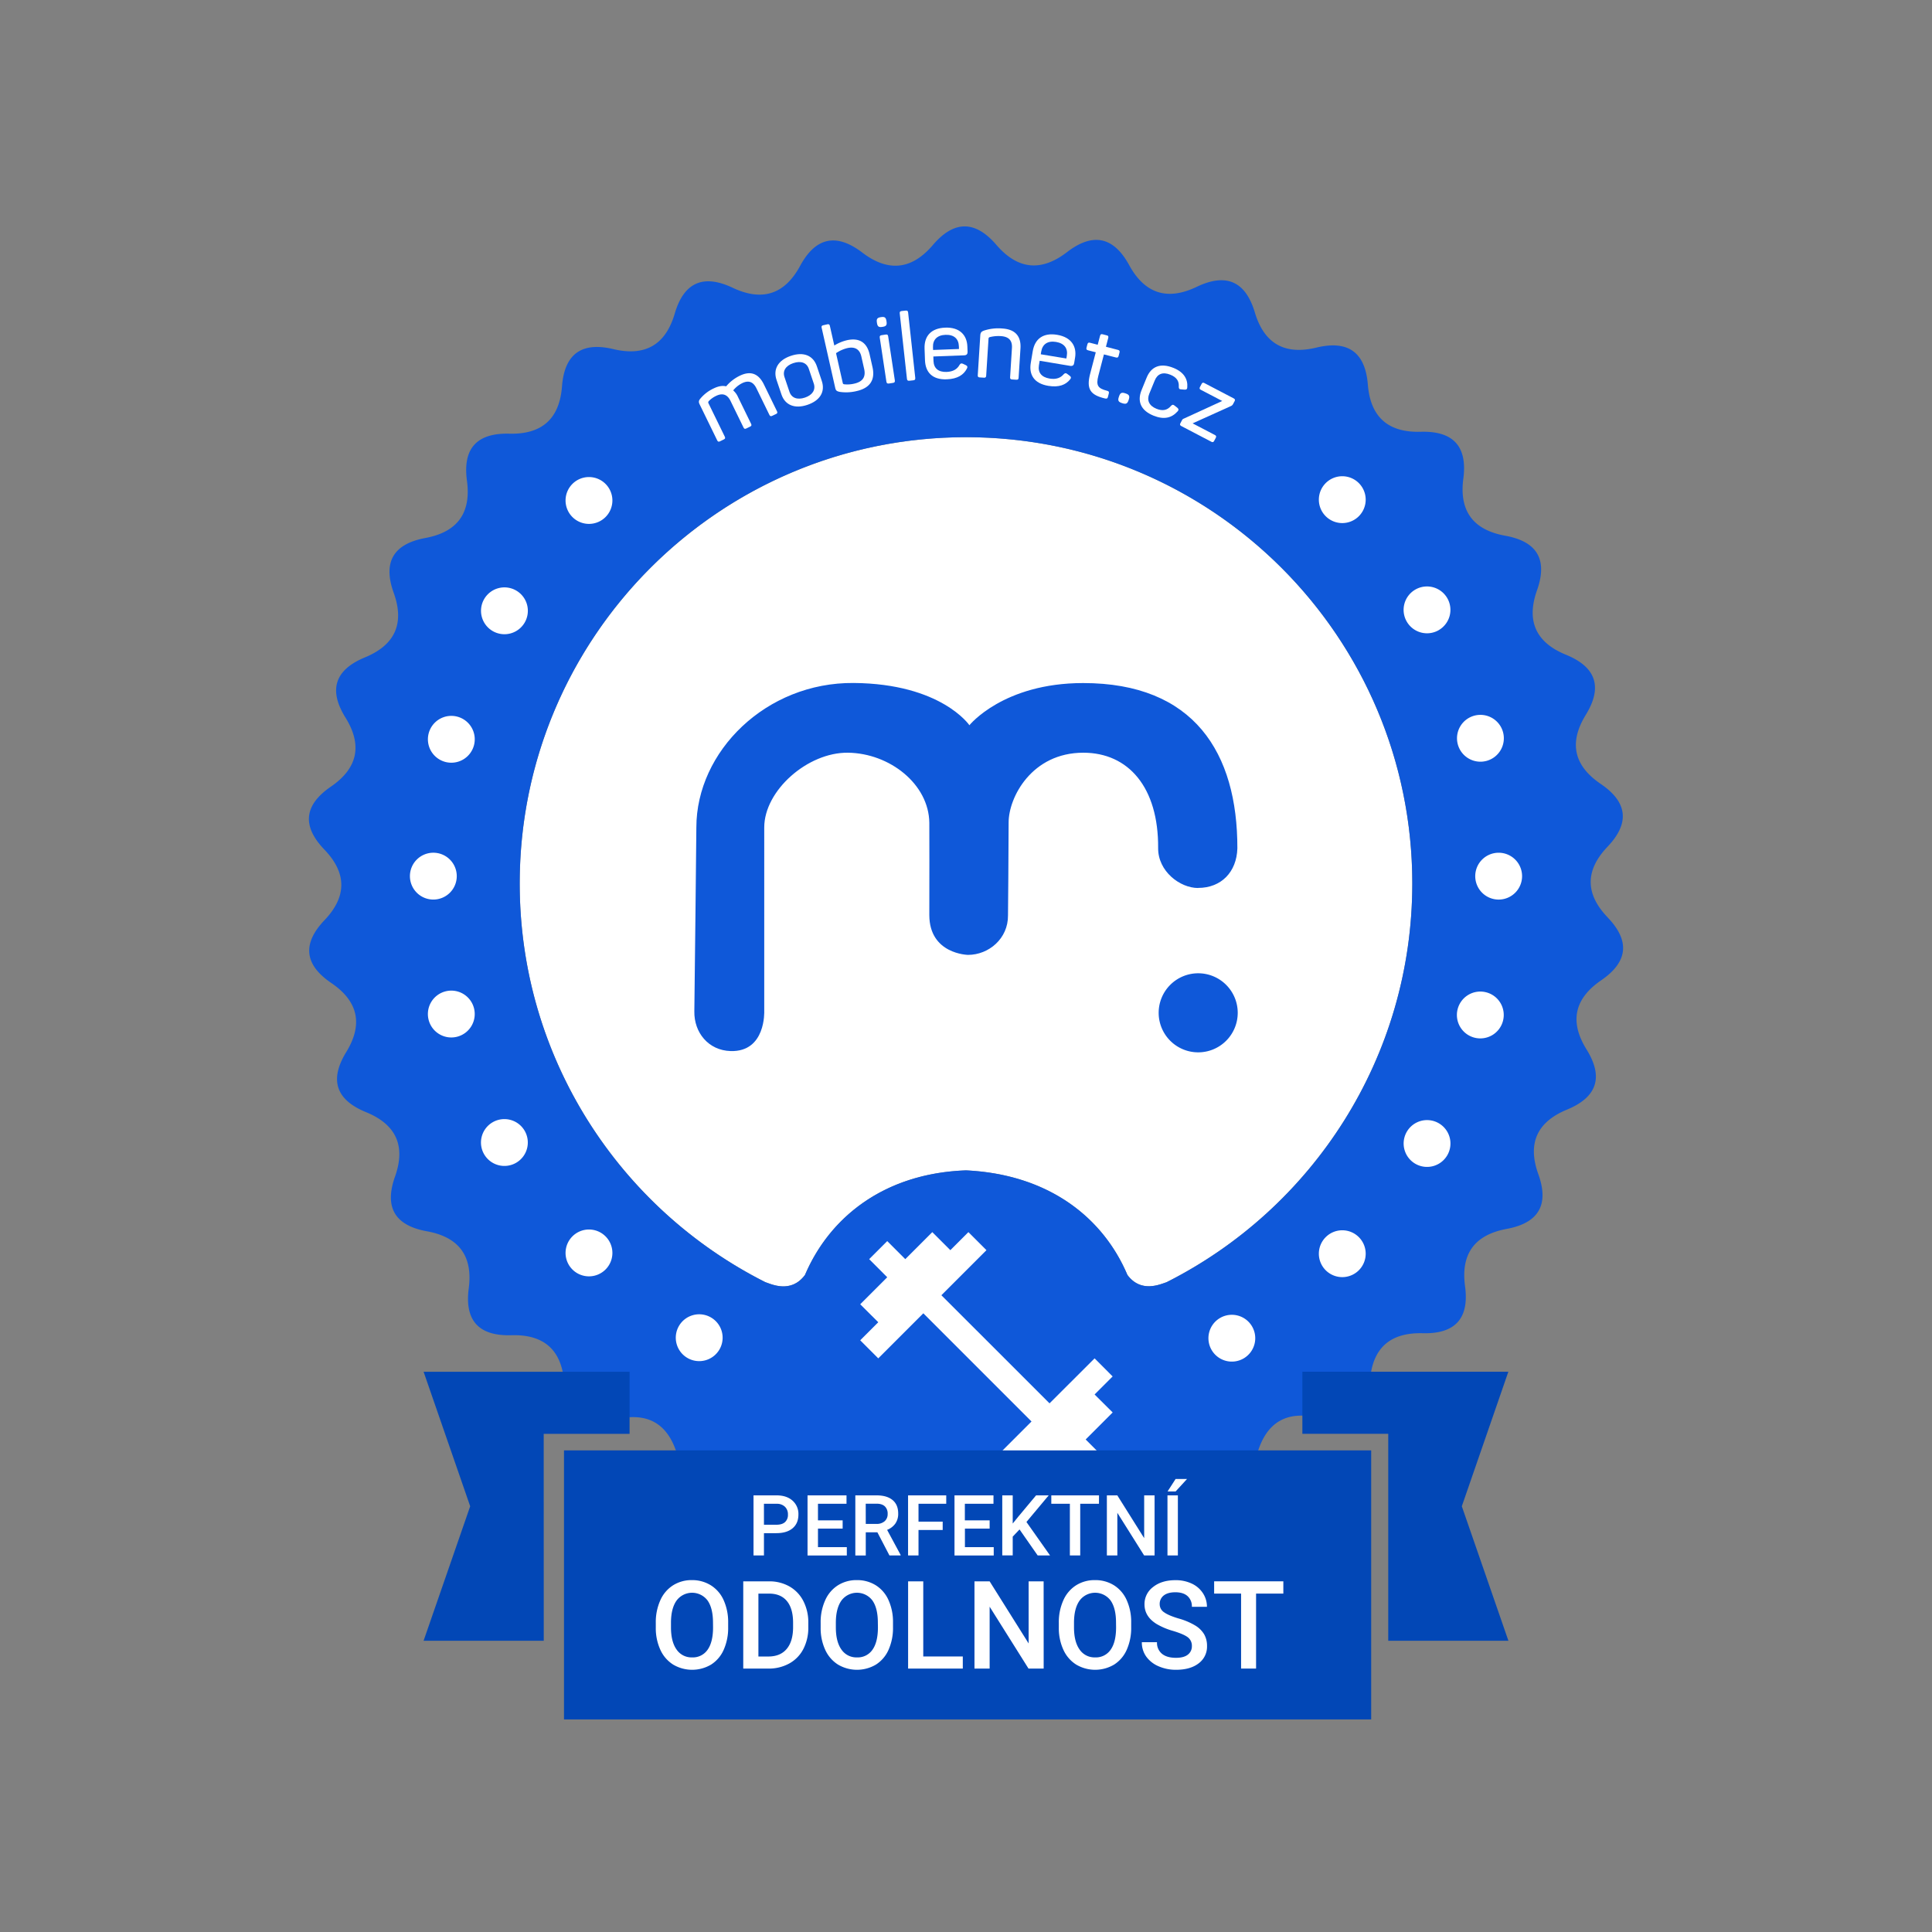
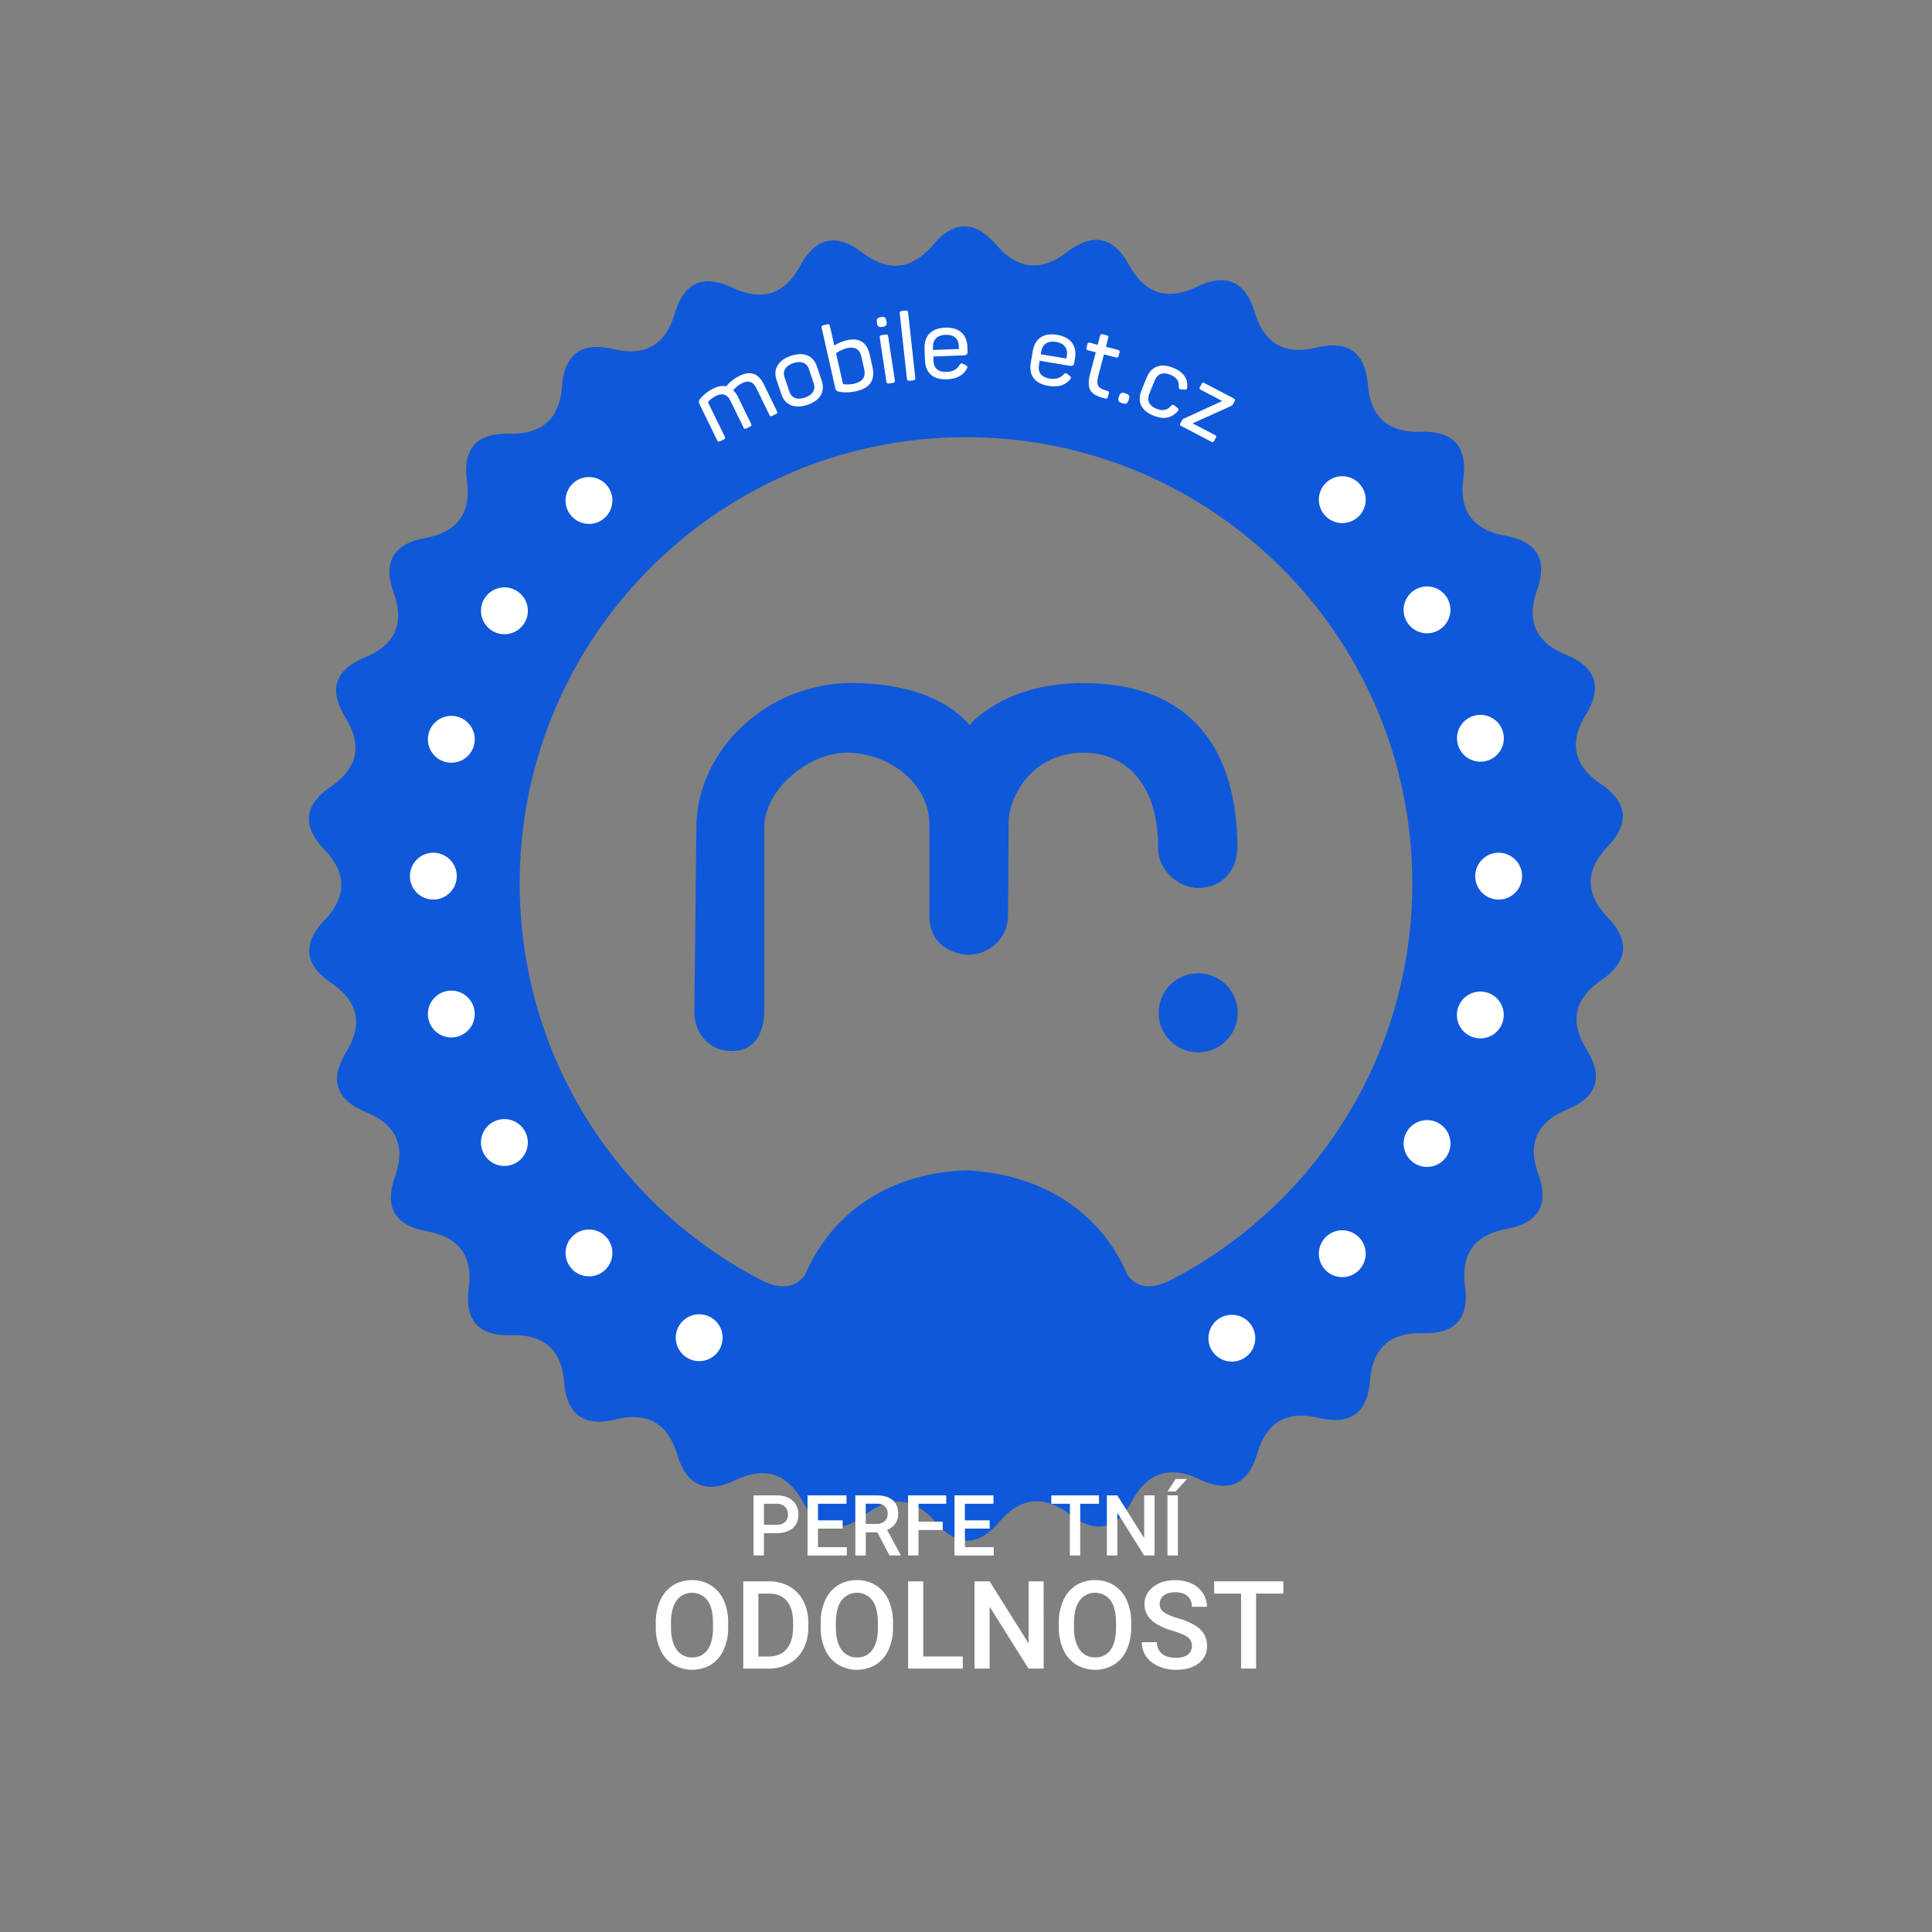
<svg xmlns="http://www.w3.org/2000/svg" viewBox="0 0 1417.32 1417.32">
  <rect x="0" y="0" width="1417.32" height="1417.32" fill="#808080" stroke="none" />
  <defs>
    <style>.a{fill:none;}.b{clip-path:url(#a);}.c{clip-path:url(#b);}.d,.f{fill:#fff;}.e{fill:#0f58d9;}.f,.g{fill-rule:evenodd;}.g{fill:#0247b6;}</style>
    <clipPath id="a">
      <rect class="a" x="-14.17" y="-14.17" width="1445.67" height="1445.67" />
    </clipPath>
    <clipPath id="b">
      <rect class="a" x="-14.17" y="-14.17" width="1445.67" height="1445.67" />
    </clipPath>
  </defs>
  <title>odolnost</title>
  <g class="b">
    <g class="c">
-       <path class="d" d="M708.66,320.73c-180.81,0-327.4,146.58-327.4,327.4,0,127.86,73.31,238.58,180.18,292.47,4.23,1.37,18.83,8.58,29.1-5.33h0c17.75-41.63,57.34-74.5,118.11-76.69,61.74,3,101,35.58,118.4,76.7v0c10,13.51,24.1,6.84,28.71,5.38C962.71,886.77,1036.06,776,1036.06,648.13c0-180.82-146.58-327.4-327.4-327.4" />
      <path class="e" d="M1179.38,673q-24.83-25.86-.11-51.82t-5-46.11q-29.68-20.15-10.94-50.65t-14.5-44.08q-33.24-13.56-21.28-47.28T1104.19,393q-35.36-6.39-30.69-41.85t-31.26-34.39q-35.93,1-38.78-34.59T965.7,255q-34.92,8.47-45.15-25.81t-42.62-18.77q-32.38,15.51-49.56-15.91t-45.61-9.54q-28.44,21.87-51.8-5.31t-46.61.1q-23.24,27.27-51.77,5.53T587,195q-17,31.47-49.49,16.11t-42.54,19q-10.08,34.32-45,26T412.29,283.4q-2.7,35.67-38.62,34.75t-31.11,34.53q4.8,35.44-30.52,42t-23.22,40.21q12.12,33.66-21.08,47.37t-14.31,44.14q18.88,30.42-10.71,50.7t-4.78,46.13q24.84,25.86.12,51.81t5,46.11Q272.71,741.3,254,771.8t14.5,44.07q33.24,13.57,21.28,47.29t23.39,40.11q35.36,6.4,30.7,41.85t31.26,34.4q35.91-1.07,38.77,34.59t37.76,27.17q34.92-8.46,45.15,25.81t42.62,18.78q32.39-15.51,49.56,15.9t45.61,9.55a49.49,49.49,0,0,1,14.83-8.17q18.86-6.11,35.25,11.55c.58.62,1.15,1.26,1.72,1.92q23.35,27.18,46.61-.1c.59-.69,1.19-1.36,1.79-2q16-17.33,34.47-11.83a48.83,48.83,0,0,1,15.51,8.32q28.53,21.75,45.57-9.74t49.49-16.12q32.44,15.38,42.54-19t45-26q34.95,8.32,37.65-27.34t38.62-34.75q35.92.92,31.11-34.53t30.52-42q35.34-6.54,23.22-40.21T1149.58,814q33.2-13.71,14.31-44.13t10.71-50.7q29.61-20.28,4.78-46.13M855.78,940.65c-4.61,1.46-18.73,8.13-28.71-5.38v0c-17.43-41.12-56.66-73.72-118.4-76.7-60.77,2.19-100.36,35.06-118.11,76.69h0c-10.27,13.91-24.87,6.7-29.1,5.33C454.57,886.71,381.26,776,381.26,648.13c0-180.82,146.59-327.4,327.4-327.4s327.4,146.58,327.4,327.4c0,127.9-73.35,238.64-180.28,292.52" />
      <path class="f" d="M335.08,642.75a17.18,17.18,0,1,0-17.18,17.17,17.18,17.18,0,0,0,17.18-17.17m764.34-17.18a17.18,17.18,0,1,0,17.18,17.18,17.18,17.18,0,0,0-17.18-17.18M419.93,907a17.18,17.18,0,1,0,24.29,0,17.17,17.17,0,0,0-24.29,0M972.55,354.4a17.18,17.18,0,1,0,24.29,0,17.17,17.17,0,0,0-24.29,0m0,553.17a17.18,17.18,0,1,0,24.29,0,17.17,17.17,0,0,0-24.29,0M419.93,355a17.18,17.18,0,1,0,24.29,0,17.17,17.17,0,0,0-24.29,0M326.67,727.3a17.18,17.18,0,1,0,21,12.14,17.18,17.18,0,0,0-21-12.14m763.78-169.09a17.18,17.18,0,1,0-21-12.15,17.19,17.19,0,0,0,21,12.15M521.53,966.47a17.18,17.18,0,1,0,6.29,23.46,17.17,17.17,0,0,0-6.29-23.46M1055.46,824a17.17,17.17,0,1,0,6.29,23.47,17.17,17.17,0,0,0-6.29-23.47M378.65,433.21a17.18,17.18,0,1,0,6.28,23.47,17.18,17.18,0,0,0-6.28-23.47M361.44,823.27a17.18,17.18,0,1,0,23.46,6.29,17.19,17.19,0,0,0-23.46-6.29m694-361A17.17,17.17,0,1,0,1032,456a17.17,17.17,0,0,0,23.46,6.28M895.09,966.84a17.17,17.17,0,1,0,23.46,6.28,17.17,17.17,0,0,0-23.46-6.28M1090.42,728a17.18,17.18,0,1,0,12.15,21,17.16,17.16,0,0,0-12.15-21M326.64,558.94a17.18,17.18,0,1,0-12.15-21,17.18,17.18,0,0,0,12.15,21" />
      <path class="e" d="M879,714a29,29,0,1,0,29,29,29,29,0,0,0-29-29" />
      <path class="e" d="M878.91,651.38c17.05,0,28.3-11.71,28.83-29,.14-70.22-31.89-121.31-113.16-121.29-58.65,0-83.42,30.94-83.42,30.94s-20.62-30.48-84.92-31-115.39,50.22-115.39,106c0,0-1.2,119.32-1.48,134.88s10.32,28.67,26.6,29.15c26,.77,24.68-29.26,24.68-29.26V607c0-27,31.77-55.15,61.4-54.81,30.57.37,59.41,23,59.7,51.48.13,14.37,0,38.79,0,67.57s28.36,29.26,28.36,29.26c15.28,0,29.53-12,29.36-29,0,0,.46-49.65.46-68.13s17-51.18,54.79-51.18c33.09,0,55.22,25.42,54.89,70-.12,17,16,29.25,29.3,29.25" />
    </g>
    <path class="d" d="M542.67,275.66c8.18-4,13.94-1.39,17.72,6.35l9.54,19.55c.55,1.13.36,1.68-.7,2.2L566.6,305c-1.12.55-1.68.36-2.23-.76l-9.45-19.37c-2.35-4.81-5.76-6.08-10.5-3.76a20.15,20.15,0,0,0-6.55,5.28,13.85,13.85,0,0,1,3.53,4.85l9.54,19.55c.55,1.13.36,1.68-.7,2.2l-2.63,1.28c-1.12.55-1.68.36-2.23-.77l-9.45-19.36c-2.35-4.81-5.88-6-10.62-3.7a18.17,18.17,0,0,0-5.39,3.86,1.38,1.38,0,0,0-.11,1.68l11.83,24.23c.55,1.13.36,1.68-.77,2.23l-2.62,1.28c-1.06.52-1.62.33-2.17-.79l-12.71-26.05c-1-1.94-.91-3,.64-4.72a28.14,28.14,0,0,1,9.54-7.21c3.5-1.71,6.52-2.18,9.16-1.53A30.08,30.08,0,0,1,542.67,275.66Z" />
    <path class="d" d="M580.17,261.05c9.48-3.2,16.43-.19,19.08,7.65l3.61,10.74c2.62,7.77-1.09,14.38-10.58,17.57-9.28,3.13-16.37.17-19-7.61l-3.62-10.73C567,270.83,570.88,264.18,580.17,261.05Zm1.79,5.33c-5.53,1.87-8,5.7-6.45,10.25l3.64,10.8c1.53,4.54,5.8,6.11,11.34,4.25s8-5.72,6.51-10.27l-3.64-10.8C591.83,266.07,587.56,264.5,582,266.38Z" />
    <path class="d" d="M608.83,239.23l3.22,14.23a31.4,31.4,0,0,1,9.17-3.85c9.43-2.13,14.83,1.92,16.73,10.33l2.14,9.49c2,9.09-1.63,15.19-11.73,17.47a32.55,32.55,0,0,1-12.34.58c-2.4-.53-2.86-1-3.35-3.16l-9.87-43.73c-.28-1.22,0-1.72,1.19-2l2.85-.65C608.06,237.69,608.56,238,608.83,239.23Zm12.77,16.14a25.25,25.25,0,0,0-8.28,3.72l4.91,21.76c.15.68.28.94,1.24,1.08a21.83,21.83,0,0,0,7.23-.5c6.3-1.42,8.56-5,7.24-10.82l-2.05-9.09C630.73,256.37,627.29,254.08,621.6,255.37Z" />
    <path class="d" d="M650.28,235.42l.09.55c.37,2.47-.26,3.41-2.8,3.79l-.42.07c-2.47.37-3.41-.26-3.79-2.8l-.09-.55c-.37-2.48.33-3.43,2.8-3.8l.42-.06C649,232.23,649.91,232.94,650.28,235.42Zm1.3,11.4L656.45,279c.18,1.24-.17,1.71-1.4,1.9l-2.89.44c-1.24.18-1.71-.17-1.9-1.4l-4.86-32.17c-.19-1.23.16-1.71,1.4-1.89l2.89-.44C650.92,245.23,651.4,245.58,651.58,246.82Z" />
    <path class="d" d="M670,279l-2.83.31c-1.24.14-1.7-.23-1.84-1.48L660.06,230c-.14-1.24.23-1.7,1.47-1.84l2.84-.31c1.24-.13,1.7.24,1.84,1.48l5.22,47.81C671.56,278.4,671.2,278.86,670,279Z" />
    <path class="d" d="M693.42,240.36c10.7-.41,15.94,5.58,16.24,13.78l.16,4c0,1.46-.54,2.45-2.48,2.53l-22.64.85.12,3.33c.2,5.28,3.51,8.22,9.62,8,4.94-.19,7.85-2.18,9.48-5.16.79-1.21,1.41-1.37,2.68-.73l1.91.9c1.28.58,1.45,1.48.73,2.69-2.27,4.33-6.67,7.42-14.66,7.72-10.84.41-15.65-5.39-16-13.87l-.32-8.61C677.93,246.43,683.15,240.74,693.42,240.36Zm.2,5.27c-6.25.24-9.39,3.7-9.18,9.11l.07,2,19-.72-.07-2C703.26,248.61,699.94,245.4,693.62,245.63Z" />
-     <path class="d" d="M735.41,241c9.71.62,13.76,6,13.21,14.63L747.26,277c-.07,1.25-.52,1.64-1.77,1.56l-2.91-.18c-1.25-.08-1.64-.53-1.56-1.77l1.34-21.23c.35-5.48-2.18-8.42-8.14-8.8a25.73,25.73,0,0,0-8.13.74,1.16,1.16,0,0,0-.91,1.19l-1.71,27c-.08,1.24-.52,1.63-1.77,1.55l-2.91-.18c-1.18-.07-1.57-.52-1.49-1.77l1.83-28.92c.14-2.15.68-2.95,2.88-3.72A33.59,33.59,0,0,1,735.41,241Z" />
    <path class="d" d="M775.54,245.62c10.56,1.77,14.48,8.69,13.13,16.78l-.67,4c-.24,1.44-1,2.29-2.94,2l-22.34-3.73-.55,3.29c-.87,5.21,1.77,8.75,7.81,9.76,4.86.81,8.12-.54,10.32-3.14,1-1,1.65-1.06,2.77-.17l1.69,1.27c1.13.82,1.12,1.74.17,2.78-3.09,3.78-8,5.91-15.91,4.6-10.7-1.79-14.24-8.44-12.84-16.81l1.42-8.5C759.15,248.45,765.4,243.93,775.54,245.62Zm-.87,5.21c-6.17-1-9.94,1.72-10.83,7.07l-.33,2L782.29,263l.33-2C783.51,255.69,780.91,251.87,774.67,250.83Z" />
    <path class="d" d="M813,247.93l-1.68,6.45,8.81,2.3c1.14.3,1.44.81,1.12,2l-.61,2.35c-.32,1.21-.83,1.51-2,1.21L809.84,260l-4.09,15.67c-1.91,7.33-.13,9.3,6.4,11,1.28.34,1.59.78,1.26,2.05l-.63,2.43c-.32,1.21-.81,1.44-2.11,1.17-10.76-2.52-13.87-6.85-10.94-18.08l4.13-15.81L798.27,257c-1.21-.32-1.5-.83-1.19-2l.62-2.35c.31-1.21.82-1.51,2-1.19l5.58,1.45,1.69-6.45c.31-1.21.75-1.53,2-1.21l2.82.73C813,246.21,813.3,246.72,813,247.93Z" />
    <path class="d" d="M828.07,293.11l-.18.53c-.83,2.51-1.88,3-4.46,2.19l-.39-.13c-2.58-.85-3.13-1.84-2.28-4.41l.18-.53c.83-2.51,1.9-3.11,4.48-2.25l.39.13C828.39,289.49,828.9,290.61,828.07,293.11Z" />
    <path class="d" d="M860.92,269.92c7.79,3.17,10.53,8.42,10.07,14.16,0,1.4-.67,1.83-1.92,1.77l-2.55-.21c-1.36,0-1.79-.58-1.76-1.92.28-4-1.41-6.88-6.17-8.82-5.6-2.28-9.52-.58-11.46,4.19l-4,9.72c-1.94,4.76-.29,8.81,5.25,11.07,4.63,1.88,8.08,1,10.71-2.17,1-1,1.54-1,2.61-.14l2,1.56c1,.92,1.15,1.6.2,2.64-4.39,4.89-10,6.26-17.71,3.14-9.53-3.88-12-10.67-8.74-18.72l3.75-9.2C844.48,269,851.13,265.94,860.92,269.92Z" />
    <path class="d" d="M891.2,319.09c1,.55,1.22,1.11.64,2.22l-1.06,2c-.58,1.1-1.15,1.28-2.19.73l-21.87-11.43c-1.1-.58-1.28-1.15-.7-2.26l1.06-2a2.26,2.26,0,0,1,1.36-1.25l28.19-12.94L881,286c-1-.54-1.22-1.11-.64-2.21l1.06-2c.58-1.11,1.15-1.28,2.19-.73l21.31,11.14c1.11.58,1.29,1.14.71,2.25l-1.07,2a3,3,0,0,1-1.42,1.37l-28.24,12.76Z" />
  </g>
-   <path class="d" d="M803,1023l13.24-13.24L803,996.5l-33.06,33L690.6,950.19l33.06-33.06-13.24-13.24-13.24,13.24-13.25-13.24-19.81,19.82-13.24-13.24-13.25,13.24L650.88,937l-19.82,19.82L644.3,970l-13.24,13.24L644.3,996.5l33.06-33.06,79.36,79.36-33.06,33.06,13.24,13.24,13.25-13.24,13.24,13.24,19.81-19.82,13.25,13.24,13.24-13.24L796.45,1056l19.81-19.82Z" />
-   <path class="g" d="M1106.57,1203.65h-88.15V1051.84h-63V1006.3h151.11L1072.39,1105Zm-707.67,0H310.75L344.93,1105l-34.18-98.68H461.86v45.54h-63Zm607,57.72H413.75V1064H1005.9Z" />
  <path class="d" d="M560.44,1124.73v16.35h-7.66V1097h16.87q7.38,0,11.73,3.85a13,13,0,0,1,4.34,10.18q0,6.49-4.25,10.09t-11.91,3.61Zm0-6.18h9.21q4.08,0,6.23-1.92a7.06,7.06,0,0,0,2.15-5.55,7.6,7.6,0,0,0-2.18-5.71,8.4,8.4,0,0,0-6-2.19h-9.42Z" />
  <path class="d" d="M618.17,1121.4h-18.1V1135h21.16v6.12H592.41V1097H621v6.18H600.07v12.17h18.1Z" />
  <path class="d" d="M643.66,1124.12h-8.53v17h-7.66V1097H643q7.62,0,11.77,3.42t4.15,9.91a12.43,12.43,0,0,1-2.13,7.41,13.63,13.63,0,0,1-6,4.59l9.9,18.35v.4H652.5Zm-8.53-6.17H643a8.75,8.75,0,0,0,6-2,6.81,6.81,0,0,0,2.18-5.35,7.27,7.27,0,0,0-2-5.48c-1.34-1.29-3.35-2-6-2h-8.08Z" />
  <path class="d" d="M691.56,1122.4H673.82v18.68h-7.66V1097h28v6.18H673.82v13.1h17.74Z" />
  <path class="d" d="M726,1121.4H707.87V1135H729v6.12H700.22V1097h28.6v6.18h-21v12.17H726Z" />
-   <path class="d" d="M747.93,1122l-5,5.29v13.75h-7.66V1097h7.66v20.68l4.24-5.24,12.9-15.44h9.26L753,1116.53l17.32,24.55h-9.08Z" />
  <path class="d" d="M806.2,1103.18H792.46v37.9h-7.6v-37.9H771.24V1097h35Z" />
  <path class="d" d="M847,1141.08h-7.66l-19.65-31.27v31.27H812V1097h7.66l19.71,31.39V1097H847Z" />
  <path class="d" d="M864.09,1141.08h-7.63V1097h7.63Zm-1.67-56.1h8.39l-8.39,9.17h-5.9Z" />
  <path class="d" d="M534.18,1193.76a39.21,39.21,0,0,1-3.26,16.5,24.56,24.56,0,0,1-9.29,10.9,27.27,27.27,0,0,1-27.77,0,25,25,0,0,1-9.41-10.84,38,38,0,0,1-3.36-16.21v-3.61a39,39,0,0,1,3.32-16.52,24.85,24.85,0,0,1,9.36-11,25.44,25.44,0,0,1,13.86-3.81A25.76,25.76,0,0,1,521.5,1163a24.67,24.67,0,0,1,9.34,10.81,39,39,0,0,1,3.34,16.42Zm-11.12-3.34q0-10.64-4-16.31a14.19,14.19,0,0,0-22.68,0q-4.07,5.65-4.15,16v3.7q0,10.54,4.11,16.3a13.23,13.23,0,0,0,11.4,5.76,13.08,13.08,0,0,0,11.36-5.63q4-5.62,4-16.43Z" />
  <path class="d" d="M545.25,1224.08v-64h18.9a29.64,29.64,0,0,1,15.05,3.78,25.76,25.76,0,0,1,10.17,10.73,34,34,0,0,1,3.61,15.9v3.21a33.86,33.86,0,0,1-3.63,16A25.46,25.46,0,0,1,579,1220.34a31,31,0,0,1-15.36,3.74Zm11.12-55v46.14h7.25q8.75,0,13.42-5.47t4.77-15.71v-3.56q0-10.41-4.52-15.91t-13.14-5.49Z" />
  <path class="d" d="M655.11,1193.76a39.21,39.21,0,0,1-3.25,16.5,24.63,24.63,0,0,1-9.29,10.9,27.29,27.29,0,0,1-27.78,0,25,25,0,0,1-9.4-10.84,38,38,0,0,1-3.36-16.21v-3.61a38.8,38.8,0,0,1,3.32-16.52,24.85,24.85,0,0,1,9.36-11,25.42,25.42,0,0,1,13.86-3.81,25.76,25.76,0,0,1,13.87,3.76,24.65,24.65,0,0,1,9.33,10.81,38.83,38.83,0,0,1,3.34,16.42ZM644,1190.42q0-10.64-4-16.31a14.18,14.18,0,0,0-22.67,0q-4.06,5.65-4.15,16v3.7q0,10.54,4.1,16.3a13.24,13.24,0,0,0,11.41,5.76,13.08,13.08,0,0,0,11.36-5.63q4-5.62,4-16.43Z" />
  <path class="d" d="M677.31,1215.2h29v8.88H666.19v-64h11.12Z" />
  <path class="d" d="M765.64,1224.08H754.52L726,1178.68v45.4H714.88v-64H726l28.61,45.57v-45.57h11Z" />
  <path class="d" d="M829.84,1193.76a39.21,39.21,0,0,1-3.25,16.5,24.65,24.65,0,0,1-9.3,10.9,27.27,27.27,0,0,1-27.77,0,25,25,0,0,1-9.4-10.84,37.88,37.88,0,0,1-3.37-16.21v-3.61a39,39,0,0,1,3.32-16.52,24.85,24.85,0,0,1,9.36-11,25.45,25.45,0,0,1,13.87-3.81,25.75,25.75,0,0,1,13.86,3.76,24.67,24.67,0,0,1,9.34,10.81,38.83,38.83,0,0,1,3.34,16.42Zm-11.12-3.34q0-10.64-4-16.31a14.18,14.18,0,0,0-22.67,0q-4.08,5.65-4.16,16v3.7q0,10.54,4.11,16.3a13.23,13.23,0,0,0,11.41,5.76,13.06,13.06,0,0,0,11.35-5.63q4-5.62,4-16.43Z" />
  <path class="d" d="M874.36,1207.6a7.75,7.75,0,0,0-3-6.51q-3-2.28-10.7-4.61a51.09,51.09,0,0,1-12.3-5.19q-8.75-5.49-8.75-14.32a15.58,15.58,0,0,1,6.31-12.75q6.3-5,16.37-5a27.54,27.54,0,0,1,11.91,2.47,19.49,19.49,0,0,1,8.21,7,17.9,17.9,0,0,1,3,10.08H874.36a10,10,0,0,0-3.14-7.84q-3.15-2.84-9-2.84c-3.63,0-6.46.78-8.46,2.33a7.74,7.74,0,0,0-3,6.5,7,7,0,0,0,3.25,5.87q3.25,2.36,10.72,4.57a49.39,49.39,0,0,1,12,5.06,19,19,0,0,1,6.64,6.5,17,17,0,0,1,2.11,8.59,15.23,15.23,0,0,1-6.14,12.72q-6.12,4.73-16.63,4.73a31.28,31.28,0,0,1-12.76-2.57,21.49,21.49,0,0,1-9.06-7.1,17.71,17.71,0,0,1-3.23-10.55h11.12a10.36,10.36,0,0,0,3.6,8.44q3.61,3,10.33,3c3.87,0,6.78-.79,8.72-2.35A7.59,7.59,0,0,0,874.36,1207.6Z" />
  <path class="d" d="M941.46,1169.06h-20v55h-11v-55H890.7v-9h50.76Z" />
</svg>